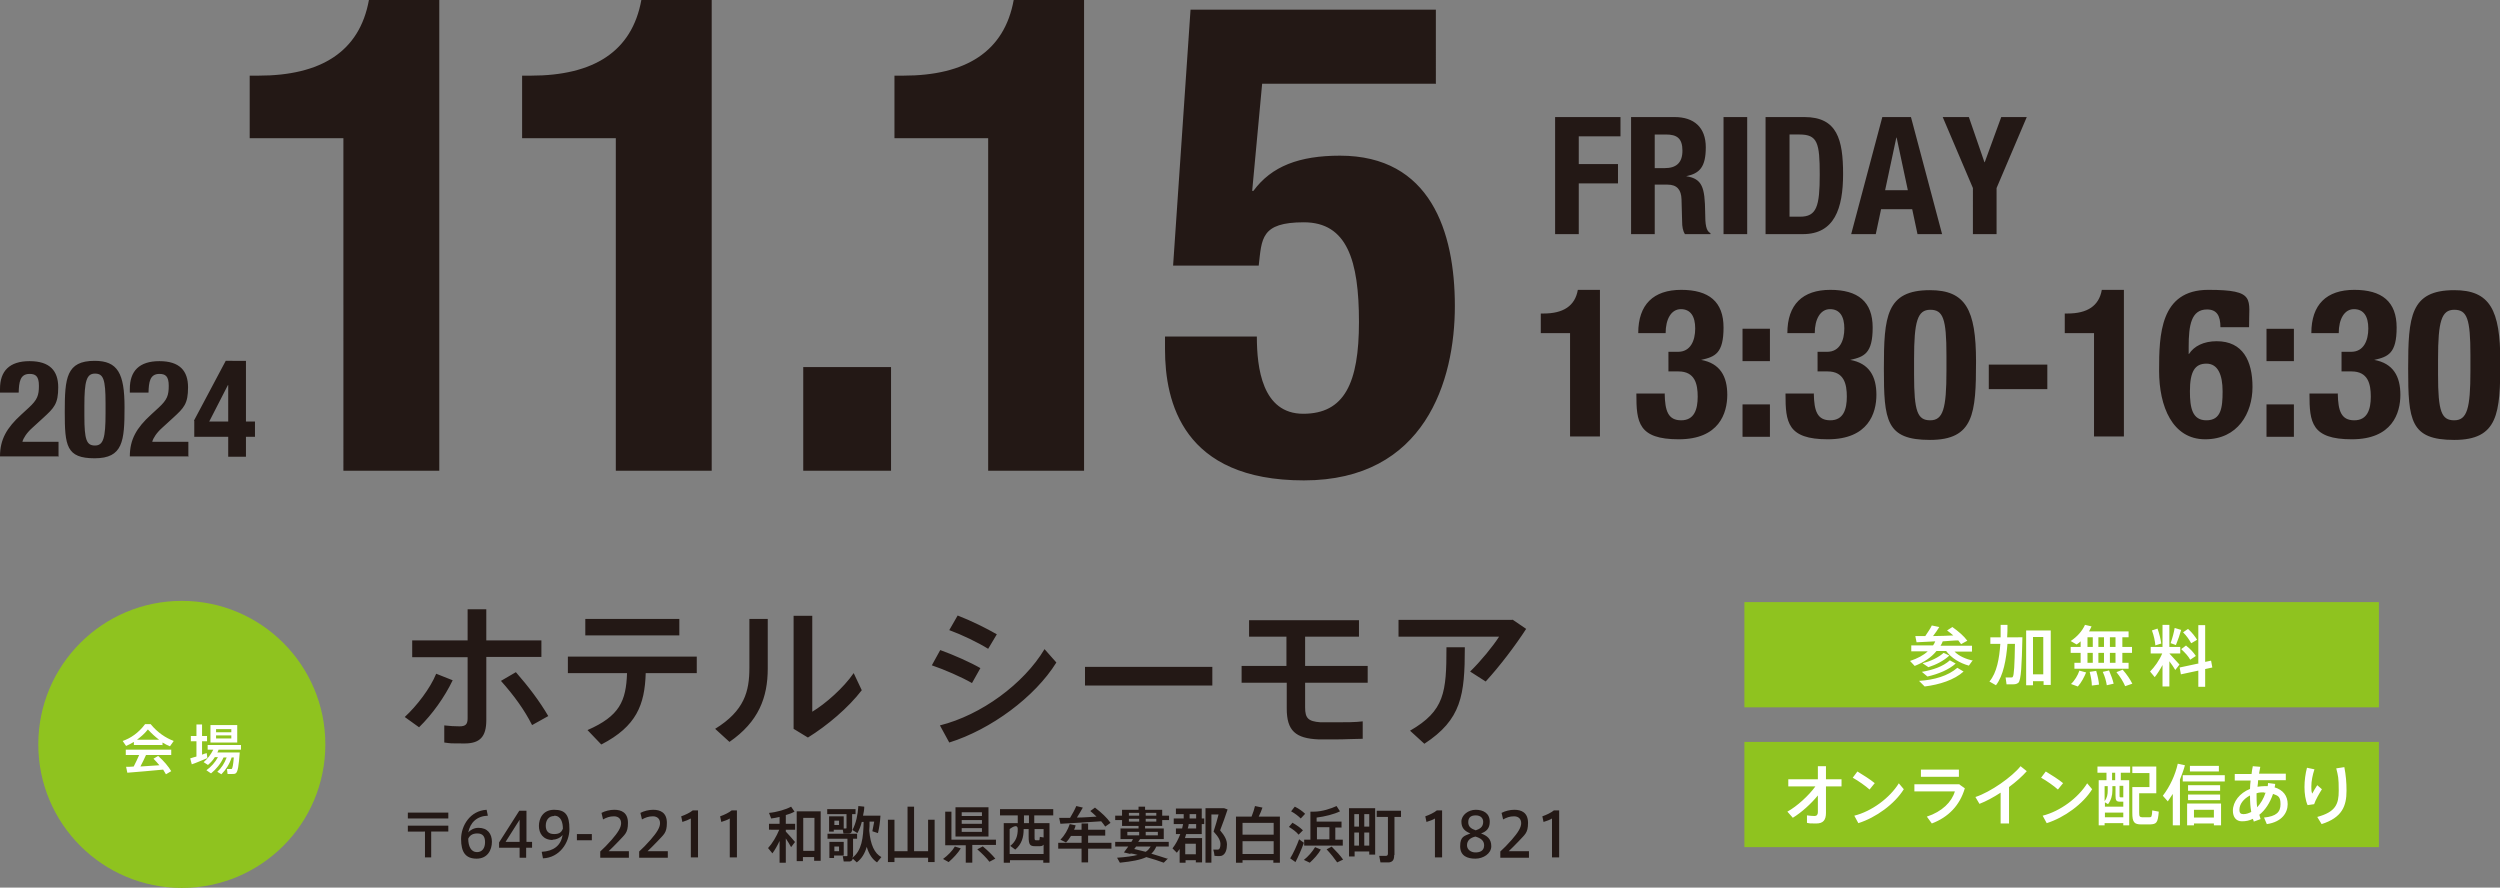
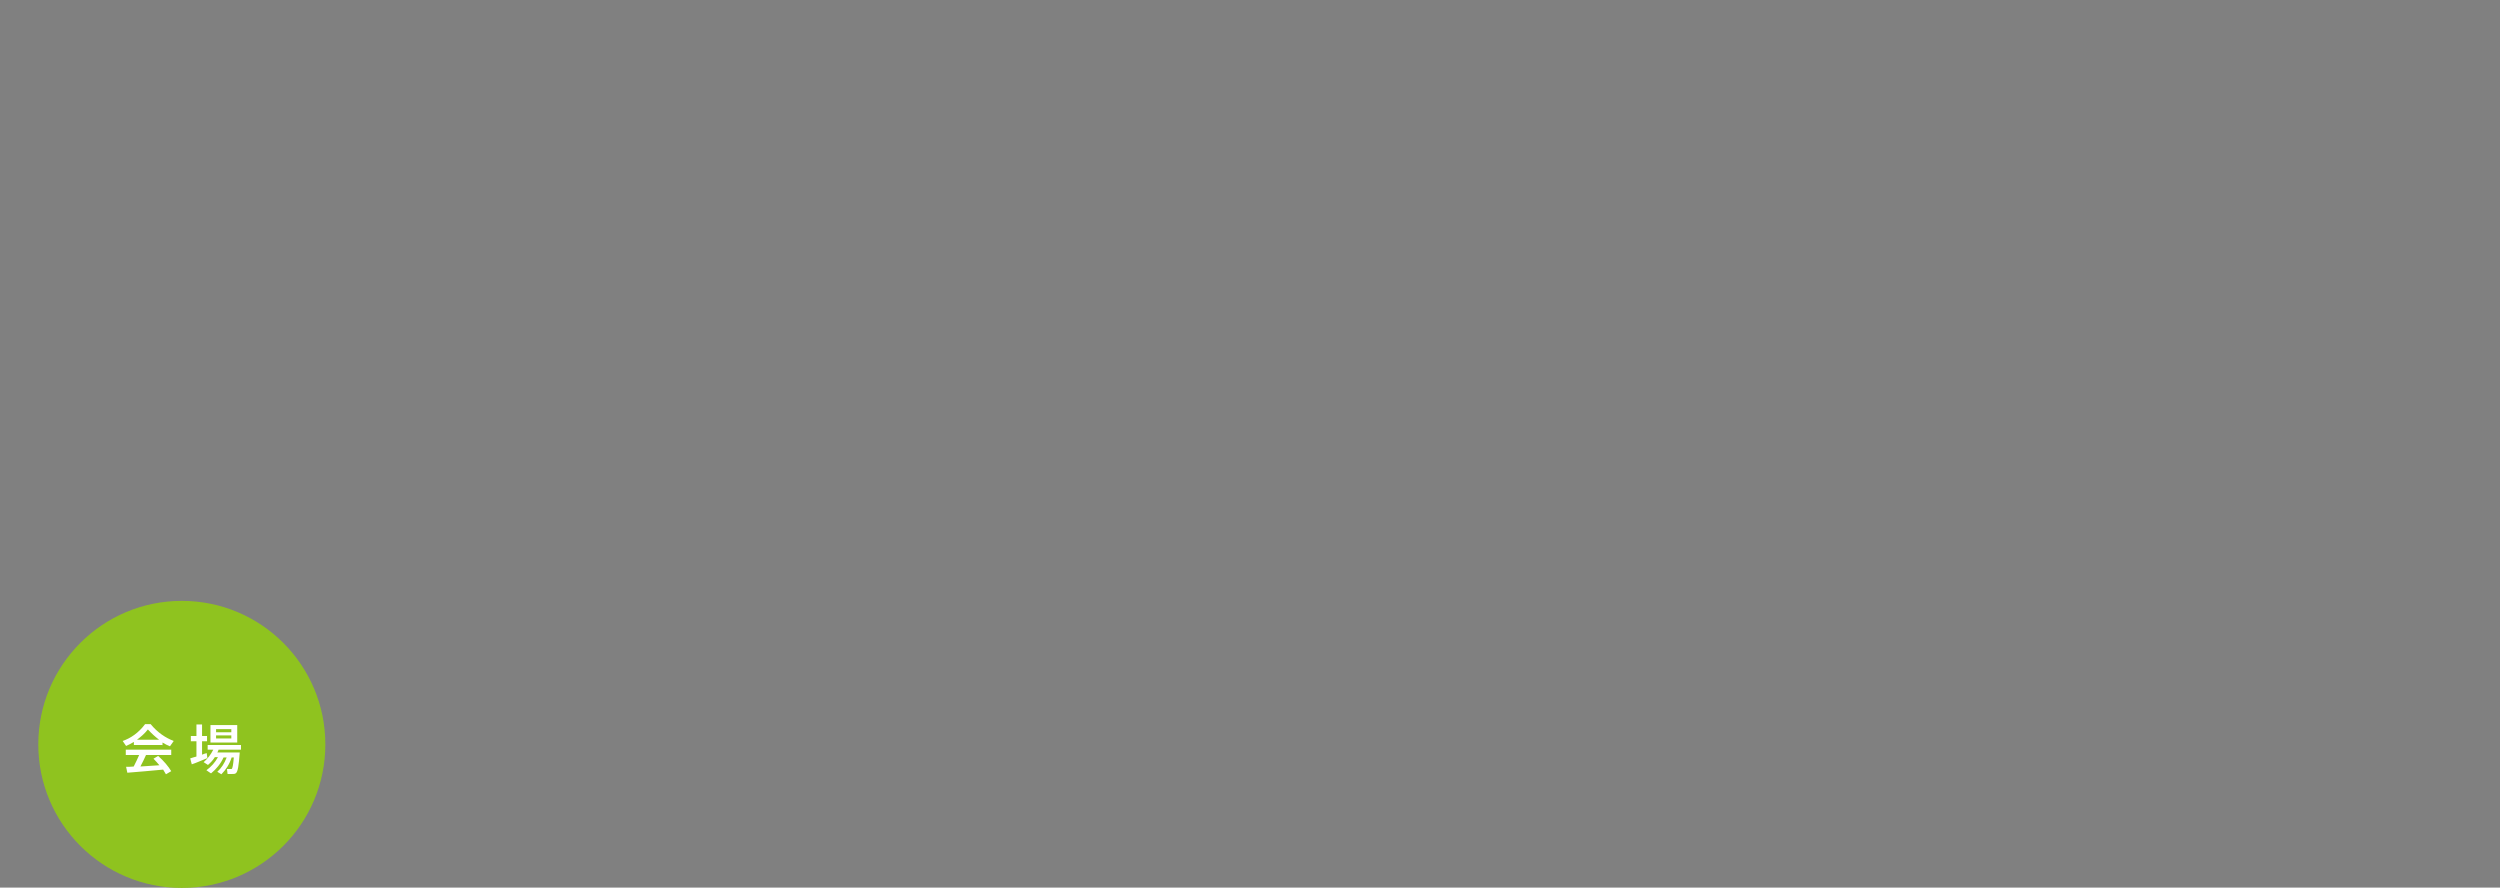
<svg xmlns="http://www.w3.org/2000/svg" viewBox="0 0 803 285.1">
  <rect x="0" y="0" width="803" height="285.1" fill="#808080" stroke="none" />
  <defs>
    <style>.cls-1{fill:#231815}.cls-2{fill:#fff}.cls-3{fill:#8fc31f}</style>
  </defs>
  <g id="_レイヤー_120" data-name="レイヤー_120">
-     <path class="cls-1" d="M499.5 37.6h21v6.2h-13.4v8.9h12.6v6.2h-12.6v16.3h-7.6V37.6zm24.4 0h14c6.2 0 10 3.3 10 9.7s-2 8.4-6.3 9.3c5.2.8 6 3.6 6.1 11.6 0 4 .3 6 1.7 6.7v.3h-8.2c-.7-1.1-.9-2.5-.9-4l-.2-7.2c-.1-3-1.4-4.7-4.5-4.7h-4.1v15.9h-7.6V37.6zm7.6 16.4h3.2c3.6 0 5.7-1.6 5.7-5.6s-1.8-5.2-5.3-5.2h-3.6v10.9zm22.1 21.2V37.6h7.6v37.6h-7.6zm13.6-37.6h12.4c10.5 0 12.4 7.2 12.4 18.3s-2.8 19.3-12.9 19.3h-12V37.6zm7.6 32h3.4c5.3 0 6.3-3.3 6.3-13.5s-.7-12.9-6.5-12.9h-3.2v26.5zm29.6-32h9.4l10 37.6h-7.9l-1.7-8h-10l-1.7 8h-7.9l10-37.6zm1 23.5h7.4l-3.6-16.9h-.1l-3.6 16.9zm27-23.5l5 14.5h.1l5.3-14.5h8.2l-9.7 22.8v14.8h-7.6V60.4L624 37.6h8.5zM504.3 140.3V107h-9.4v-6.3h.9c6.3 0 10.1-2.4 11-7.6h7.1v47.1h-9.6zm30.4-13.8c.1 5.5 1.1 8.5 5.3 8.5s5.3-3.5 5.3-7.6-.9-8.1-6.2-8.1h-3.2V113h3.1c4 0 5.5-3.6 5.5-7.5s-1.5-6.2-4.6-6.2-4.9 3.2-4.9 7.7h-8.8c0-9.2 4.9-13.9 13.8-13.9s13.6 3.8 13.6 12.1-2.7 9.4-7.2 10.4c6.1 1.1 8.4 5.3 8.4 11.2s-2.6 14.3-15.6 14.3-13.6-5.5-13.6-14.5v-.2h9.2zm25-20.9h8.8V116h-8.8v-10.4zm0 24.3h8.8v10.4h-8.8v-10.4zm22.9-3.4c.1 5.5 1.1 8.5 5.3 8.5s5.3-3.5 5.3-7.6-.9-8.1-6.2-8.1h-3.2V113h3.1c4 0 5.5-3.6 5.5-7.5s-1.5-6.2-4.6-6.2-4.9 3.2-4.9 7.7h-8.8c0-9.2 4.9-13.9 13.8-13.9s13.6 3.8 13.6 12.1-2.7 9.4-7.2 10.4c6.1 1.1 8.4 5.3 8.4 11.2s-2.6 14.3-15.6 14.3-13.6-5.5-13.6-14.5v-.2h9.2zm37.3-33.3c11.4 0 14.8 6.2 14.8 22.9s-.7 25.2-14.8 25.2-14.8-6.2-14.8-22.9.7-25.2 14.8-25.2zm-5.1 27.2c0 11.8 1.1 14.6 5.2 14.6s5.2-3.7 5.2-15.8v-5.1c0-11.8-1.1-14.6-5.2-14.6s-5.2 3.7-5.2 15.8v5.1zm42.8-3.3v7.9h-18.8v-7.9h18.8zm15 23.2V107h-9.4v-6.3h.9c6.3 0 10.1-2.4 11-7.6h7.1v47.1h-9.6zm40.6-35.2c0-3.6-1.1-5.7-4.3-5.7-5.1 0-5.9 5.1-5.9 12v2.3h.1c1.6-2.5 4.7-4.1 8.9-4.1 8.4 0 11.5 6.3 11.5 14.7s-4.7 16.8-15.2 16.8-14.8-10.5-14.8-22 .3-26 15.8-26 13 2.9 13.1 12h-9.2zm-4.5 29.9c4.7 0 5.2-4 5.2-9.3s-1.5-8.9-5.2-8.9-5.3 2.5-5.3 8.9c0 5.4.8 9.3 5.3 9.3zm19.3-29.4h8.8V116H728v-10.4zm0 24.3h8.8v10.4H728v-10.4zm22.9-3.4c.1 5.5 1.1 8.5 5.3 8.5s5.3-3.5 5.3-7.6-.9-8.1-6.2-8.1h-3.2V113h3.1c4 0 5.5-3.6 5.5-7.5s-1.5-6.2-4.6-6.2-4.9 3.2-4.9 7.7h-8.8c0-9.2 4.9-13.9 13.8-13.9s13.6 3.8 13.6 12.1-2.7 9.4-7.2 10.4c6.1 1.1 8.4 5.3 8.4 11.2s-2.6 14.3-15.6 14.3-13.6-5.5-13.6-14.5v-.2h9.2zm37.4-33.3c11.4 0 14.8 6.2 14.8 22.9s-.7 25.2-14.8 25.2-14.8-6.2-14.8-22.9.7-25.2 14.8-25.2zm-5.2 27.2c0 11.8 1.1 14.6 5.2 14.6s5.2-3.7 5.2-15.8v-5.1c0-11.8-1.1-14.6-5.2-14.6s-5.2 3.7-5.2 15.8v5.1zM18.9 146.6H0c0-5.5 2.2-9.2 6.8-13.4l2.5-2.3c2.7-2.5 3.2-3.9 3.2-7s-1.1-3.8-3-3.8c-3.1 0-3.4 2.7-3.5 6H0v-1.2c0-5.7 3-8.9 9.5-8.9s9.2 3.1 9.2 8.4-1.3 6.6-4.8 9.8l-3.5 3.2c-1.8 1.6-2.9 3.3-3.2 4.5h11.6v4.9zm11.5-30.7c7.4 0 9.6 4 9.6 14.9s-.5 16.4-9.6 16.4-9.6-4-9.6-14.9.5-16.4 9.6-16.4zm-3.3 17.7c0 7.7.7 9.5 3.4 9.5s3.4-2.4 3.4-10.3v-3.3c0-7.7-.7-9.5-3.4-9.5s-3.4 2.4-3.4 10.3v3.3zm33.5 13H41.7c0-5.5 2.2-9.2 6.8-13.4l2.5-2.3c2.7-2.5 3.2-3.9 3.2-7s-1.1-3.8-3-3.8c-3.1 0-3.4 2.7-3.5 6h-6v-1.2c0-5.7 3-8.9 9.5-8.9s9.2 3.1 9.2 8.4-1.3 6.6-4.8 9.8l-3.5 3.2c-1.8 1.6-2.9 3.3-3.2 4.5h11.6v4.9zm1.7-11.5l10.2-19.2H79v19.5h2.9v4.9H79v6.4h-5.7v-6.4H62.4v-5.1zm10.9-11.4l-6 11.7h6.1v-11.7zm37.1 27.5V44.4H80.2V24.3H83c20.1 0 32.5-7.7 35.5-24.3h22.6v151.2h-30.8zm87.5 0V44.4h-30.1V24.3h2.8c20.1 0 32.5-7.7 35.5-24.3h22.6v151.2h-30.8zm88.4-33.3v33.3H258v-33.3h28.2zm31.2 33.3V44.4h-30.1V24.3h2.8c20.1 0 32.5-7.7 35.5-24.3h22.6v151.2h-30.8zM461.1 26.9h-55.7l-3.2 34.4h.4c5.8-7.9 14.7-11.3 27.8-11.3 29 0 36.9 24.3 36.9 48.3s-9.6 56-48.5 56-44.6-25.2-44.6-42.1v-4.1h29.5c0 10 1.7 24.8 14.9 24.8s17.9-9.8 17.9-29.5-3.8-32-17.7-32-13.5 5.3-14.5 13.9h-27.5l5.6-82.2h78.8V27z" />
    <circle class="cls-3" cx="58.4" cy="239.1" r="46.1" />
    <path class="cls-2" d="M52.3 239.3H43v-1c-.8.5-1.6.9-2.5 1.3l-1.1-1.6c2.6-.9 5.1-2.6 7.2-5.4h1.8c2.2 2.7 4.8 4.4 7.4 5.4l-1.2 1.7c-.8-.3-1.6-.7-2.4-1.2v.9zm-9.4 7c.7-1.3 1.3-2.7 1.8-3.8h-4.3v-1.7H55v1.7h-8.1c-.5 1.1-1.1 2.4-1.8 3.7 2-.1 4.3-.3 6.1-.4-.6-.7-1.2-1.4-1.9-2.1l1.5-.9c1.9 1.7 3.3 3.4 4.2 4.9l-1.7 1-.9-1.5c-3.4.3-8.5.8-11.5 1l-.4-1.9c.7 0 1.6 0 2.6-.1zm8.2-8.7c-1.2-.9-2.4-2-3.6-3.3-1.1 1.4-2.3 2.4-3.5 3.3h7.1zm12 5.4v-4.9h-1.8v-1.7h1.8v-3.7h1.8v3.7h1.6v1.7h-1.6v4.3c.5-.2 1-.4 1.5-.5l.2 1.6c-1.5.6-3.7 1.6-5 2l-.5-1.9c.5-.2 1.3-.4 2-.6zm4.5 5.3l-1.3-.9c1.5-1.1 2.8-2.5 3.7-4.2h-1c-.6 1-1.4 1.8-2.2 2.5l-1.4-.9c1.3-1.1 2.3-2.4 3.1-4h-1.8v-1.5h10.7v1.5h-7.2c-.1.3-.2.6-.4.9H77c-.3 4.2-.6 6.3-1.3 6.7-.3.2-.6.2-1.1.2h-1.5l-.2-1.6h1.5c.3-.2.5-1.3.7-3.7h-.7c-.7 2.2-1.9 4-3.3 5.4l-1.3-.8c1.3-1.2 2.3-2.7 3-4.6h-1c-.9 2-2.4 3.8-4 5.1zm8.6-15.4v5.6h-8.6v-5.6h8.6zm-6.8 2.3h4.9v-1h-4.9v1zm0 2h4.9v-1h-4.9v1z" />
-     <path class="cls-3" d="M560.3 193.4h203.8v33.8H560.3zm0 44.9h203.8v33.8H560.3z" />
-     <path class="cls-1" d="M144 261v1.9h-13V261h13zm0 4.2v1.9h-5.5v8.3h-2v-8.3H131v-1.9h13zm9.7.7c2.9 0 4.3 1.9 4.3 4.5s-1.4 5.4-4.9 5.4-5-2-5-6.3 2.9-9.1 8.2-9.4l.4 1.9c-3.5.1-5.7 2.2-6.3 5.4.6-.8 1.9-1.5 3.2-1.5zm-.5 7.8c1.7 0 2.6-1.3 2.6-3.2s-.8-2.8-2.5-2.8-2.5.8-2.9 1.7c0 2.4.9 4.3 2.8 4.3zm15.8-3.3h1.9v1.9H169v3.2h-2.1v-3.2h-6.6v-1.7l6.5-10.2h2.3v10zm-2.1 0v-7.1l-4.5 7.1h4.5zm10.6-.6c-3.1 0-4.4-2.2-4.4-4.5s1.2-5.2 4.9-5.2 4.9 1.8 4.9 6.2-3.2 9.2-8.5 9.4l-.4-2.1c3.8-.2 6.2-2 6.7-5.4-.6.8-1.9 1.5-3.2 1.5zm.5-7.7c-1.8 0-2.7 1.4-2.7 3.1s.8 2.7 2.7 2.7 2.4-.8 2.8-1.7c0-2-.6-4.2-2.8-4.2zm12.1 5.8v2h-4.8v-2h4.8zm9.4-3.5c0-1.4-.9-2.2-2.3-2.2s-2.4.4-3.5 1l-.5-2.1c1.1-.6 2.7-1 4.1-1 2.3 0 4.4.9 4.4 4.2s-1 3.7-3 5.9c-1.2 1.3-2.3 2.3-3.2 3.2h6.5v2.1h-9.2v-2c1.1-1 2.3-2.2 3.7-3.8 2-2.3 3-3.9 3-5.3zm12.5 0c0-1.4-.9-2.2-2.3-2.2s-2.4.4-3.5 1l-.5-2.1c1.1-.6 2.7-1 4.1-1 2.3 0 4.4.9 4.4 4.2s-1 3.7-3 5.9c-1.2 1.3-2.3 2.3-3.2 3.2h6.5v2.1h-9.2v-2c1.1-1 2.3-2.2 3.7-3.8 2-2.3 3-3.9 3-5.3zm7.2-.3l-.4-1.9c1.2-.4 2.9-1.2 3.7-1.9h1.7v15.1h-2.3v-12.5c-.7.4-1.7.8-2.7 1.1zm12.5 0l-.4-1.9c1.2-.4 2.9-1.2 3.7-1.9h1.7v15.1h-2.3v-12.5c-.6.4-1.7.8-2.7 1.1zm23.7 6.3l-1.3 1.7c-.4-.7-1-1.8-1.7-2.8v7.8h-2v-7c-.7 1.5-1.5 2.9-2.3 4l-1.4-1.7c1.3-1.4 2.7-3.7 3.6-5.9H247v-1.9h3.4v-2.2c-.9.2-1.8.4-2.7.5l-.7-1.8c2.4-.2 5.5-1.1 7.1-2l1.1 1.6c-.7.4-1.7.8-2.8 1.1v2.8h3v1.9h-3v.6c1.1 1.2 2.3 2.5 3 3.4zm2.5 4.9v1.3h-2v-16h7.7v15.9h-2.1v-1.2h-3.6zm3.7-2v-10.6H258v10.6h3.6zm12.2 1.9v.3c3-2.3 3.5-6.3 3.6-11.5h-.6c-.3 1.3-.8 2.5-1.4 3.6l-1.6-1c1.2-2.3 1.7-4.8 1.9-7.7l1.9.2c0 1-.2 2-.4 2.9h5.6c-.1 1.9-.4 4-.8 5.6l-1.8-.6c.2-.9.4-2 .6-3.1h-1.5c0 1 0 2-.1 2.9.4 4.6 1.7 7.3 3.9 8.5l-1.4 1.7c-1.5-1-2.6-2.6-3.3-5-.6 2.1-1.6 3.8-3.2 5l-1.3-1.2c-.1.5-.4.8-.9.9h-2l-.3-1.7h1.2c.2 0 .3 0 .3-.3v-5.3h-6.4v-1.6h9.5v1.6H274v5.7zm-5.9-13h3.1v3.9h.7c.1 0 .2 0 .2-.2v-4.4h-6.2v-1.6h9.1v1.6h-1.1v4.8c0 .8-.2 1.3-.9 1.4h-1.9l-.2-1.2h-2.9v.6h-1.5v-4.9h1.5zm0 8.2h3.1v4.4h-3.1v.8h-1.5v-5.2h1.5zm1.6 3v-1.5H268v1.5h1.5zm0-8.4v-1.4H268v1.4h1.5zm22 8.4v-14.3h2.1v14.3h4.5v-10.1h2.1v13.6h-2.1v-1.4h-10.8v1.4h-2.1v-13.6h2.1v10.1h4.2zm17.1-.9c-.9 1.5-2.4 3.1-3.9 4.4l-1.8-1c1.5-1.1 3-2.6 3.8-4l1.9.6zm3.7 4.6h-2.1v-5.6h-6.6v-10.8h2v9h14.3v1.7h-7.6v5.6zm5.2-17.8v9.4h-10.6v-9.4h10.6zm-8.6 2.8h6.5v-1.2h-6.5v1.2zm0 2.5h6.5v-1.2h-6.5v1.2zm0 2.6h6.5V266h-6.5v1.2zm6.7 4.6c1.7 1.4 3 2.7 4.1 4l-1.9 1c-1-1.3-2.3-2.6-3.9-4l1.7-.9zm8.8 4.5v.8h-2v-12.7h4.5v-2.5h-5.7v-2h17.1v2h-6.1v2.5h4.9v12.7h-2v-.8h-10.8zm10.8-2v-3c-.3.4-.7.5-1.4.5h-1.3c-1.7 0-2.1-.5-2.1-3.1v-2.4h-1.6c0 2.6-.6 4.8-2.7 6.6l-1.6-1.2c1.9-1.5 2.4-3.3 2.4-5.4s-2.6 0-2.6 0v8h10.8zm-4.7-9.9v-2.5h-1.6v2.5h1.6zm4.7 1.9h-2.9v2.4c0 1 0 1.1.4 1.2h.9c.3 0 .3 0 .4-1.1l1.2.2v-2.6zm12.2 4.5v-2.3H344c-.5.8-1 1.5-1.6 2.1l-1.8-.9c1.4-1.4 2.4-3.2 3-5l1.9.4c-.1.5-.3 1-.5 1.4h2.4v-2h2.1v2h5.5v1.9h-5.5v2.3h7.5v1.9h-7.5v4.4h-2.1v-4.4h-7.5v-1.9h7.5zm-3.7-8.1c.8-1.3 1.6-2.8 2-3.8l2.1.5c-.5.9-1.2 2.1-1.9 3.2 2.1 0 4.4-.2 6.3-.3-.6-.6-1.3-1.2-2-1.8l1.5-1.1c2.2 1.7 3.9 3.3 5 4.9l-1.7 1.2c-.4-.6-.8-1.1-1.3-1.7-3.9.3-9.8.6-13.1.8l-.4-1.9h3.5zm31.5 13l-1.4 1.4c-1.6-.6-3.5-1.2-5.6-1.8-1.9.9-4.6 1.4-8.5 1.8l-.9-1.6c2.9-.2 5-.5 6.6-.9-.7-.2-1.5-.4-2.3-.5v.2c-.1 0-2.1-.5-2.1-.5.4-.5.9-1.2 1.4-1.9h-4.2v-1.5h5.2c.2-.3.4-.6.5-.9h-4v-3.4h5.8v-.8h-5.3v-1.9h-2.2V262h2.2v-1.9h5.3v-1h2.1v1h5.5v1.9h2.2v1.4h-2.2v1.9h-5.5v.8h6v3.4h-7.6l-.6.9h9.8v1.5h-4c-.4.9-.9 1.7-1.6 2.3 1.8.5 3.5 1.1 5.1 1.6zm-13.1-7.4h3.8v-1.1h-3.8v1.1zm3.8-6.3v-.9h-3.3v.9h3.3zm-3.3 1v.9h3.3v-.9h-3.3zm5.4 10.6c.8-.5 1.2-1.1 1.6-1.7h-4.7c-.2.3-.4.6-.6.8 1.3.3 2.6.6 3.7.9zm3.4-11.6v-.9H368v.9h3.4zm-3.4 1v.9h3.4v-.9H368zm3.9 5.3v-1.1H368v1.1h3.9zm8.9 8v.8h-1.9v-4.4l-.9 1.2-1.4-1.4c1.1-1.4 1.9-3 2.5-4.6h-1.4v-1.8h2c.1-.5.2-1 .3-1.4h-3v-1.8h3.2v-1.4h-2.5v-1.8h8.3v3.2h.8v1.8h-.8v3.2h-5c-.1.4-.3.9-.4 1.3h5.5v7.8h-2v-.7h-3.4zm3.3-1.9V271h-3.4v3.4h3.4zm-2.3-9.7c0 .5-.2 1-.3 1.4h2.7v-1.4h-2.4zm2.4-1.8v-1.4h-2.1v1.4h2.2zm8.6-3.3h.4l1.1.4c-.7 2.1-1.5 4.4-2.4 6.7 1.6 1.9 2.2 3.2 2.2 4.6s-.4 3.2-1.8 3.6c-.5.1-1.6.1-2.2 0-.1-.8-.2-1.4-.4-2h1.4c.7 0 .9-.8.9-1.8s-.5-2.2-2.2-4c.6-1.9 1.2-3.8 1.6-5.5h-2.3v15.5h-1.9v-17.5h5.5zm6.3 16.7v.8H397v-14.8h5c.5-1.2.9-2.5 1.1-3.4l2.4.5c-.3.9-.7 1.9-1.2 2.9h6.8v14.8H409v-.8h-10zm10-8.2v-3.8h-10v3.8h10zm0 6.2v-4.1h-10v4.1h10zm6.1-10c1.4.8 2.5 1.6 3.3 2.4l-1.4 1.4c-.7-.9-1.8-1.7-3.1-2.5l1.2-1.4zm2.1 5.3l1.5 1.1c-.7 2-1.9 4.7-2.7 6.2l-1.7-1.2c.9-1.4 2.2-4.2 2.9-6.2zm-1.4-10.5c1.4.7 2.5 1.5 3.3 2.3l-1.4 1.5c-.8-.8-1.8-1.6-3.1-2.3l1.1-1.4zm8.4 13.7c-.9 1.6-2.3 3.1-3.6 4.3l-1.9-.9c1.4-1.1 2.7-2.6 3.6-4.1l1.9.8zm-3.4-3.2v-8.9h1.2c2.5 0 5.5-1 7.2-1.8l1.1 1.7c-1.8.9-4.9 1.7-7.5 2v1.3h8v1.9h-2v3.9h2.4v1.9h-12.4v-1.9h2zm6.1 0v-3.9h-4v3.9h4zm.8 2.4c1.5 1.5 2.7 2.8 3.6 4.1l-1.9.9c-.9-1.3-2-2.7-3.4-4.2l1.7-.9zm7.3 1.5v1.6h-1.8v-15.5h8.4v14.9h-1.9v-1h-4.7zm1.4-8v-4H435v4h1.5zm0 6.1v-4.2H435v4.2h1.5zm3.3-6.1v-4h-1.6v4h1.6zm0 6.1v-4.2h-1.6v4.2h1.6zm8 3.1c0 1.4-.4 2.1-1.6 2.3h-2.8l-.4-2.1h2.2c.4 0 .6-.3.6-.7v-11.8h-3.6v-2h7.8v2h-2.1v12.2zm10.4-10.6l-.4-1.9c1.2-.4 2.9-1.2 3.7-1.9h1.7v15.1h-2.3v-12.5c-.6.4-1.7.8-2.7 1.1zm20.3-.1c0 2.1-1.1 3.1-2.8 3.7 1.9.7 3.3 1.7 3.3 4.1s-2.6 4-5.1 4-4.9-.8-4.9-4 1.4-3.3 3.3-4.1c-1.8-.7-2.9-1.7-2.9-3.8s2.2-3.8 4.6-3.8 4.5 1.1 4.5 3.8zm-1.8 7.5c0-1.5-1.1-2.3-2.8-2.8-1.7.4-2.7 1.3-2.7 2.8s1.4 2.3 2.7 2.3 2.8-.4 2.8-2.3zm-.3-7.5c0-1.2-.8-2.1-2.4-2.1s-2.4.7-2.4 2.2 1 2.1 2.4 2.6c1.2-.4 2.4-1 2.4-2.7zm12.2.4c0-1.4-.9-2.2-2.3-2.2s-2.4.4-3.5 1l-.5-2.1c1.1-.6 2.7-1 4.1-1 2.3 0 4.4.9 4.4 4.2s-1 3.7-3 5.9c-1.2 1.3-2.3 2.3-3.2 3.2h6.5v2.1h-9.2v-2c1.1-1 2.3-2.2 3.7-3.8 2-2.3 3-3.9 3-5.3zm7.2-.3l-.4-1.9c1.2-.4 2.9-1.2 3.7-1.9h1.7v15.1h-2.3v-12.5c-.6.4-1.7.8-2.7 1.1zm-350.4-45.6c-2.6 5.4-6.5 10.9-10.8 15.1l-4.6-3.3c3.9-3.6 8.2-9.2 10.1-13.9l5.3 2.1zm28.5-7.5h-17.7v20.3c0 5.4-2.1 7.5-7 7.5s-4.1 0-6.5-.3V233c1.6.2 3.5.3 4.9.3 2 0 2.6-.7 2.6-2.6v-19.6h-17.8v-5.4h17.8v-10h6v10h17.7v5.4zm-8.2 4.9c4.1 4.7 7.6 9.3 10.4 14.1l-5.2 2.9c-2.4-4.8-5.8-9.5-10-14.2l4.8-2.8zm27.4 23.2l-4.4-4.6c10.3-4.5 12.4-9.3 12.7-18.3h-19v-5.3h41.4v5.3h-16.4c-.3 10.2-3 17.1-14.2 22.9zm25.1-40.3v5.3H188v-5.3h30.2zm28.4-.1v16c0 9.3-2.9 17.1-12.3 23.6l-4.6-4.2c9.4-5.8 11-12 11-19.6v-15.7h5.9zm14.3-.8v30.7c4.2-2.5 10.1-7.7 13.3-12.4l2.6 5.5c-4.3 5.6-11 11.3-17.3 15.2l-4.6-2.8v-36.3h6zm54 16.7l-2.7 4.8c-3.5-2-8.8-4.3-12.9-5.7l2.7-4.9c4.2 1.5 9.8 4 12.9 5.8zm20.6-6.1l3.8 4.3c-6.9 11.1-21 21.5-34.4 25.7l-3-5.5c13.2-3.3 26.9-13.3 33.6-24.5zm-15.3-4.8l-2.8 4.7c-3.4-2.1-8.4-4.5-12.5-6l2.7-4.7c4.4 1.7 9.4 4.2 12.5 6zm69.2 10.5v6h-40.9v-6h40.9zm23.8-.3v-9.4h-12v-5.3h35.3v5.3h-17.3v9.4h20.1v5.4h-20.1v7.9c0 3.5 1 4.5 4.9 4.8h5.1c3 0 6.3 0 8.5-.3v5.6c-2.3 0-5.7.2-8.8.2h-5.3c-7.5-.3-10.3-2.8-10.3-9.9v-8.3h-14.5v-5.4h14.5zm72.6-14.9l4.4 3c-3.5 5.4-8.5 12-13 16.9l-5-3.2c3.4-3.3 7.4-8.2 9.3-11.2h-32.3v-5.4h36.6zm-15.3 8.9c0 15.5-1.1 23.2-13 31l-4.6-4.2c11.1-6.4 11.7-12.3 11.7-26.8h5.9z" />
-     <path class="cls-2" d="M575.8 262.6l-1.7-1.9c3.1-1.7 6.9-5.2 9-8.1h-8.7v-2.3h9.5v-4.2h2.6v4.2h5v2.3h-5v8.5c0 2.3-.9 3.4-3.1 3.4s-2 0-3-.2v-2.4c.8.1 1.7.2 2.4.2s1.1-.4 1.1-1.2v-5.4c-2.2 2.7-5.3 5.5-8.1 7.2zm26.4-11.1l-1.7 2.1c-1.2-1.1-3.6-2.8-5.4-3.8l1.5-2c1.8 1.1 4.2 2.6 5.5 3.7zm7.7.1l1.6 1.9c-2.9 4.7-8.9 9.1-14.6 10.9l-1.3-2.4c5.6-1.4 11.4-5.7 14.3-10.4zm19.5.4l1.7 1.2c-1.6 5.5-5.3 9.3-10.6 11.3l-1.6-2.2c4.9-1.6 8-4.7 9-8.1h-13v-2.3h14.5zm-.2-4.8v2.3H617v-2.3h12.2zm16 17.3h-2.6v-9.9c-2.3 1.5-4.7 2.8-6.8 3.6l-1.3-2.2c4.9-1.6 11.8-6.5 14.5-9.9l2 1.6c-1.4 1.6-3.4 3.4-5.7 5.1v11.8zm17.5-13l-1.7 2.1c-1.2-1.1-3.6-2.8-5.4-3.8l1.5-2c1.8 1.1 4.2 2.6 5.5 3.7zm7.7.1l1.6 1.9c-2.9 4.7-8.9 9.1-14.6 10.9l-1.3-2.4c5.6-1.4 11.4-5.7 14.3-10.4zm5.6 12.8v.7h-1.9v-14.5h2.5v-2.4h-2.9v-2h10.5v2h-3v2.4h2.7v14.5H682v-.7h-5.9zm6-5.2v-1.7h-1c-1.3 0-1.5-.4-1.5-2.1v-2.9h-1v1.4c0 1.6-.4 3.1-1.4 4.4l-1-.6v1.4h5.9zm-5-5.3v-1.4h-1v4.8c.8-1 1-2.1 1-3.4zm5 8.6V261h-5.9v1.5h5.9zm-2.6-11.9v-2.4h-1v2.4h1zm1.4 4.8c0 .6 0 .7.4.7h.8v-3.7h-1.2v2.9zm5.4-2.6h4.2v-4.5h-5.5v-2.1h7.7v8.6h-5.5v6.2c0 1.3.2 1.4.9 1.5h2.4c.7 0 .8-.2.9-2.2l2.1.4c-.3 3.6-.7 4-2.8 4.1h-2.8c-2.3 0-2.9-.7-2.9-3.7v-8.3h1.3zm14 12.3h-2.3V255c-.5.8-1.1 1.6-1.6 2.4l-1.6-1.8c2.3-3 4-6.7 4.8-10.3l2.3.5c-.4 1.5-1 3.1-1.6 4.6v14.5zm14.4-16.1v2h-13.5v-2h13.5zm-9.9 15.5v.6h-2.2v-7h10.9v7h-2.3v-.6h-6.4zm8.4-12.3v1.8h-10.3v-1.8h10.3zm0 3v1.8h-10.3v-1.8h10.3zm-.4-9.2v1.8h-9.3V246h9.3zm-1.6 16.6v-2.5h-6.4v2.5h6.4zm19.7-10.9c0 .4-.1.8-.2 1.2 2.7.8 4.2 2.7 4.2 5.4s-1.8 5.7-6.7 6.4l-.9-2.1c4-.4 5.3-1.8 5.3-4.3s-.8-2.7-2.4-3.3c-1 2.9-2.5 5.2-4.4 6.7.1.5.3.9.4 1.4l-2.2.8c0-.3-.2-.6-.3-.9-1.1.6-2.3.8-3.5.8-1.9 0-2.9-1.4-2.9-3.4 0-2.9 2.2-5.7 5.5-7 0-.9.1-1.8.2-2.7h-5.1v-2.1h5.4c.1-.8.2-1.7.4-2.5l2.4.2c-.1.7-.3 1.5-.4 2.2h8.6v2.1h-8.9c0 .7-.1 1.4-.2 2.1.8-.1 1.6-.2 2.4-.2h.9c0-.3.1-.7.1-1l2.3.3zm-11.5 8.5c0 .9.4 1.3 1.3 1.3s1.7-.3 2.5-.7c-.3-1.6-.4-3.4-.4-5.3-2.1 1.1-3.4 2.8-3.4 4.6zm7.9-5.7c-.8 0-1.6 0-2.4.3 0 1.6 0 3.1.2 4.5 1.1-1.2 2.1-2.8 2.7-4.7h-.6zm13-1.7c0-2.1.3-4.3.8-6.2l2.4.5c-.6 1.8-1 3.8-1 5.5s.1 1.8.3 2.3c.3-.6 1.1-2 1.6-2.7l1.5 1.3c-.7 1.1-2.1 3.5-2.5 4.8l-2.1.3c-.7-1.6-1-3.7-1-5.8zm12.8-6.4c.5 2.6.7 4.8.7 7.6 0 4.9-1.4 8.6-8 10.7l-1.4-2.3c5.9-1.6 6.9-4.1 6.9-8.4s-.2-4.8-.8-7.2l2.6-.4zM633.7 212l-1.3 1.8c-2.9-.8-5.6-2.4-7.3-4.7H622c-1.7 2.1-4 3.6-7 4.8l-1.5-1.6c2.4-.8 4.3-1.8 5.7-3.1h-5.3v-1.9h7c.3-.4.5-.8.7-1.3-2.3.1-4.4.2-6 .3l-.4-2h3.2c.8-1.2 1.7-2.5 2.1-3.4l2.4.5c-.5.8-1.2 1.9-2 2.9 2.2 0 4.5-.1 6.5-.2-.6-.5-1.3-1.1-2-1.6l1.7-1.1c2.1 1.5 3.7 2.9 4.8 4.4-.8.4-1.4.8-2 1.1l-.9-1.2c-1.5 0-3.2.2-5 .3-.2.5-.4 1-.7 1.4h10.1v1.9h-5.6c1.5 1.5 3.7 2.4 5.9 2.9zm-3 3.7c-3 2.7-7.7 4.2-12.5 4.8l-1.8-1.8c4.9-.3 9.3-1.6 12.3-4.2.7.4 1.3.8 2 1.2zm-2.5-2.6c-2.2 2-5.6 3.4-9.1 4.2l-1.8-1.5c3.5-.6 6.8-1.7 9-3.7l1.8 1zm-2.1-2.5c-1.7 1.6-4.2 2.9-6.7 3.7-1.8-1.2-1.8-1.2-1.8-1.3 2.5-.6 5-1.8 6.7-3.3l1.9.9zm22.4-5.9h1.1c-.2 8.7-.4 13.8-1.3 14.6-.4.3-.8.5-1.6.5h-2.2l-.3-2.2h1.8c.2 0 .4 0 .5-.2.4-.4.6-3.9.7-10.6h-2.4c-.4 5-1.3 10.2-3.7 13.3l-2.1-1.2c2.4-2.8 3.2-7.5 3.5-12.1h-3.2v-2.1h3.3v-4h2.2c0 1.3 0 2.6-.1 4h3.5zm4.5 14.1v1.3h-2.2v-17.6h7.9V220h-2.3v-1.2h-3.3zm3.3-2.2v-12H653v12h3.3zm12-3.7v-3.2h-3.2v-1.9h3.2V206c-.4.4-.8.7-1.3 1l-1.9-1.1c2.1-1.4 3.7-3.2 4.6-5.2l2.1.5c-.3.6-.5 1.1-.8 1.6h12.7v1.9h-2v3.1h3.1v1.9h-3.1v3.2h2v1.9h-17.4v-1.9h1.9zm1.8 3c-.6 1.5-1.6 3.4-2.7 4.6l-2.2-.8c1.2-1.1 2.2-2.8 2.7-4.3l2.2.6zm2.1-8.1v-3.1h-1.7v3.1h1.7zm0 5.1v-3.2h-1.7v3.2h1.7zm1.1 2.6c.5 1.7.8 3.1.9 4.4l-2.3.3c0-1.3-.3-2.8-.7-4.4l2-.3zm2.5-7.7v-3.1H674v3.1h1.8zm0 5.1v-3.2H674v3.2h1.8zm1.6 2.4c.7 1.6 1.2 3 1.5 4.3l-2.2.5c-.2-1.3-.6-2.8-1.3-4.3 1.9-.4 1.9-.4 2-.5zm2.1-7.5v-3.1h-1.8v3.1h1.8zm0 5.1v-3.2h-1.8v3.2h1.8zm2.3 2.2c1.4 1.6 2.4 3.1 3.1 4.5l-2.3.8c-.6-1.4-1.5-2.9-2.8-4.5l2-.8zm18.3-1.7l-1.4 1.8c-.5-.8-1.1-1.8-1.9-2.8v8.1h-2.2v-6.9c-.8 1.5-1.7 2.9-2.5 3.9l-1.5-1.8c1.4-1.4 3-3.6 3.9-5.8h-3.7v-2.1h3.8v-7.1h2.2v7.1h3.5v2.1h-3.5c1.2 1.3 2.5 2.7 3.2 3.5zm-7.1-11.5c.6 1.7 1 3.4 1.2 4.8l-1.9.6c-.1-1.4-.5-3.2-1.1-4.8l1.8-.6zm7.6.4c-.4 1.4-1 3.2-1.7 4.9-1.6-.6-1.6-.6-1.7-.6.6-1.7 1.1-3.6 1.3-4.9l2 .6zm5.5 10.7v-12.2h2.2v11.8l1.9-.4.4 2.2-2.3.5v5.7h-2.2v-5.2l-5.6 1.2-.4-2.2 6.1-1.3zm-3.9-5.6c1.4 1.1 2.4 2.2 3.1 3.3l-1.8 1.2c-.6-1.1-1.6-2.2-2.9-3.4l1.6-1.2zm.7-5.3c1.3 1.2 2.2 2.4 2.8 3.4-1.8 1.1-1.9 1.1-1.9 1.1-.6-1.1-1.4-2.3-2.6-3.5l1.6-1.1z" />
  </g>
</svg>